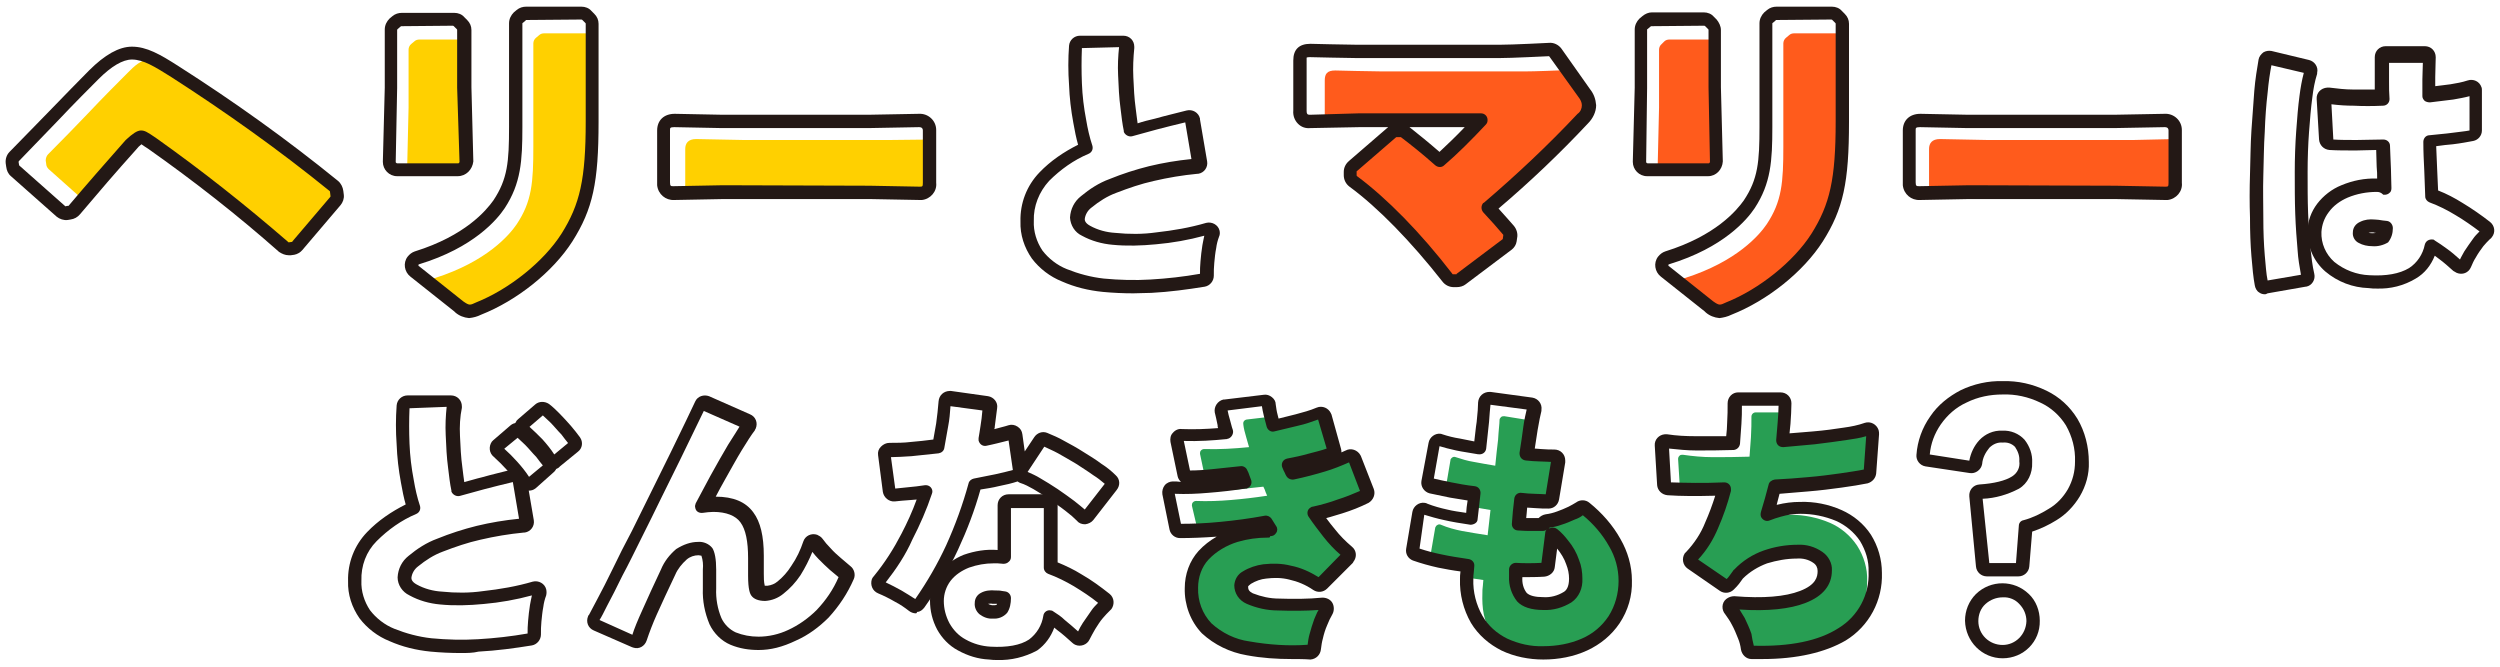
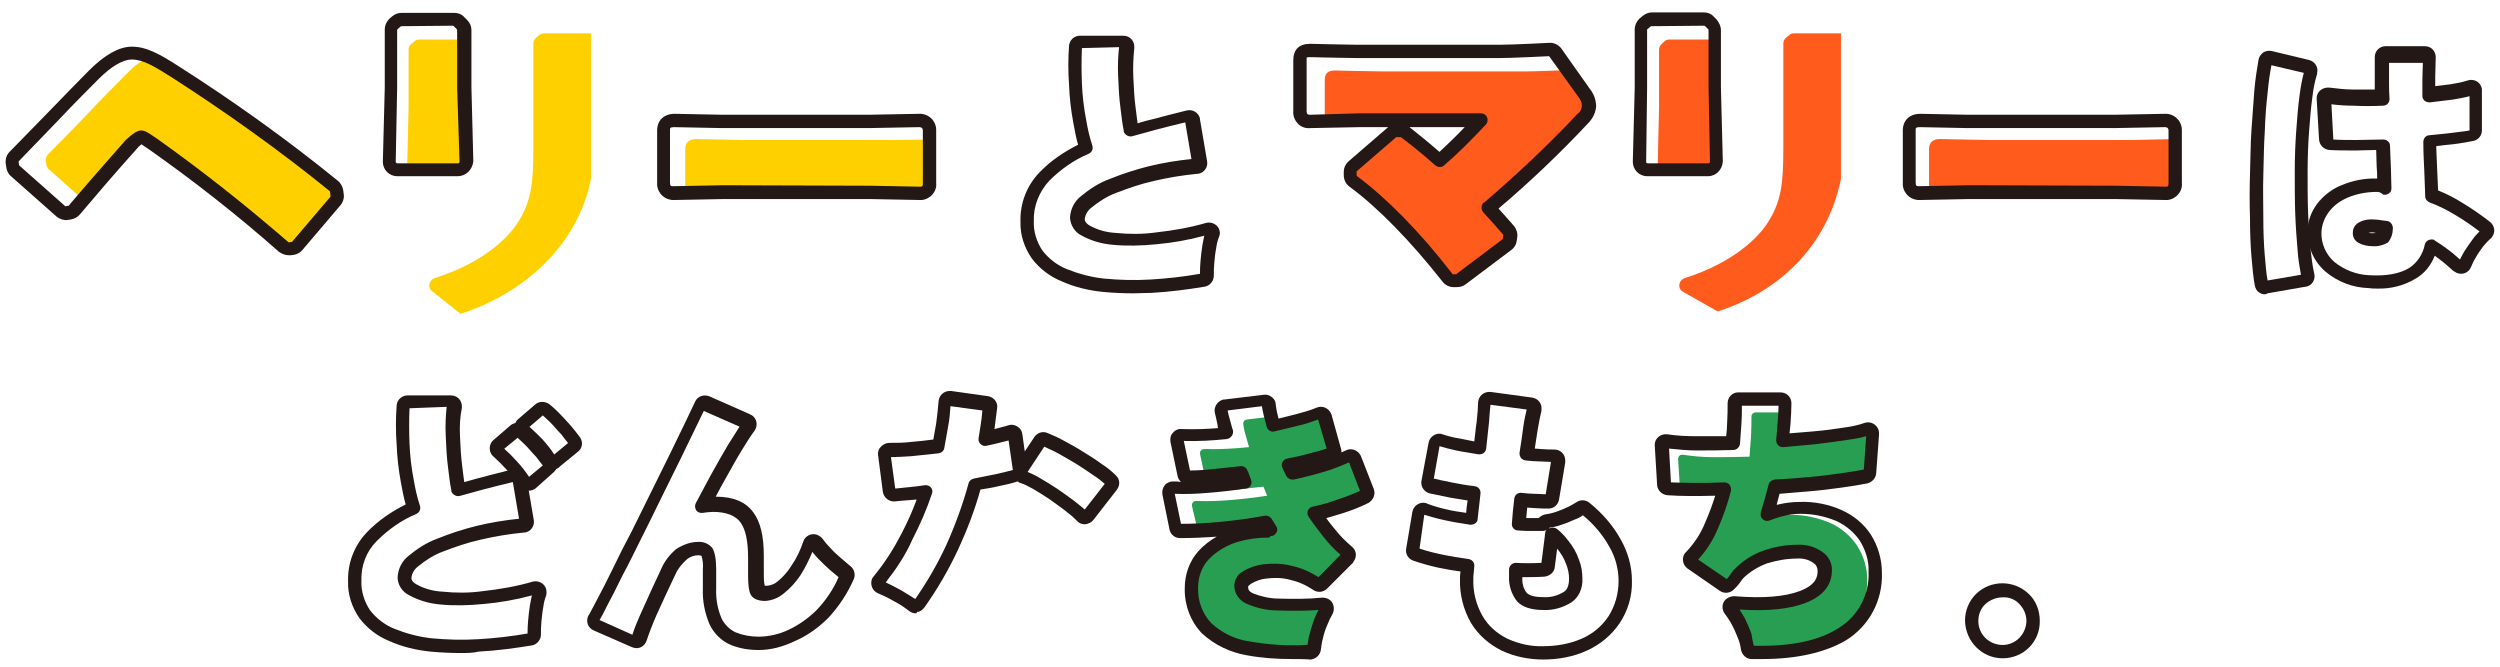
<svg xmlns="http://www.w3.org/2000/svg" version="1.1" id="レイヤー_1" x="0px" y="0px" viewBox="0 0 525 140" style="enable-background:new 0 0 525 140;" xml:space="preserve">
  <style type="text/css">
	.st0{fill:#FFD000;}
	.st1{fill:#FF5B1C;}
	.st2{fill:#289E53;}
	.st3{fill:#231815;}
</style>
  <g id="グループ_136" transform="translate(-1574.197 -1435.108)">
    <g id="グループ_134" transform="translate(1574.197 1435.108)">
      <path id="パス_989" class="st0" d="M31.6,12.3c-2.2,0.4-3.3,1.5-4.8,3c-1.8,1.8-5.2,5.2-8.5,8.7c-2.4,2.5-5.2,5.4-8.2,8.4    c-0.3,0.3-0.5,0.8-0.5,1.3l0.1,0.7c0,0.4,0.2,0.8,0.5,1.1l7.3,6.5c5.2-5.3,8.7-14.6,14.5-11.9c1.7,1.2,4.2,3.2,6.1,4.4    c7.1,4.9,13.1,9.9,22.7,18l10-12.5L51,24.6L31.6,12.3z" />
      <path id="パス_990" class="st0" d="M97.8,8.3h-9.7c-0.4,0-0.8,0.1-1.1,0.4l-0.6,0.5c-0.4,0.3-0.6,0.8-0.6,1.2v12.2l-0.3,12.8    l12.2-0.2L97.8,8.3z" />
      <path id="パス_991" class="st0" d="M124.1,37.6V7h-9.8c-0.4,0-0.8,0.1-1.1,0.4l-0.6,0.5c-0.4,0.3-0.6,0.8-0.6,1.2v21.7    c0,7.5-0.3,11.5-3.5,16.3c-1.5,2.2-6.2,7.8-17.2,11.3c-0.9,0.3-1.3,1.2-1.1,2c0.1,0.3,0.3,0.6,0.6,0.8l5.9,4.7    C109.9,61.7,121.3,51.6,124.1,37.6z" />
      <path id="パス_992" class="st0" d="M186.8,29.4h-30.6l-10-0.2c-1.7,0-2.3,0.9-2.3,2.1v9.4l50.8-0.2l0.9-11.2L186.8,29.4z" />
      <path id="パス_993" class="st1" d="M360.3,8.3h-9.7c-0.4,0-0.8,0.1-1.1,0.4L349,9.2c-0.4,0.3-0.6,0.8-0.6,1.2v12.2l-0.3,12.8    l12.2-0.2V8.3z" />
      <path id="パス_994" class="st1" d="M386.6,37.6V7h-9.8c-0.4,0-0.8,0.1-1.1,0.4l-0.6,0.5c-0.4,0.3-0.6,0.8-0.6,1.2v21.7    c0,7.5-0.3,11.5-3.5,16.3c-1.5,2.2-6.2,7.8-17.2,11.3c-0.9,0.3-1.3,1.2-1.1,2c0.1,0.3,0.3,0.6,0.6,0.8l7.4,4.2    C373.8,61.2,383.7,51.6,386.6,37.6z" />
      <path id="パス_995" class="st1" d="M448,29.4h-30.6l-10-0.2c-1.7,0-2.3,0.9-2.3,2.1v9.4l51.7,0.1l0-11.6L448,29.4z" />
      <path class="st1" d="M334.2,22.3l-4.7-7.6c-2.2,0.1-7.2,0.3-9.5,0.3h-29.6c-2,0-10-0.2-10-0.2c-1.7,0-2.2,0.7-2.2,2.1v8.8    l32.5,0.2c-2.4,2.6-5.4,5.5-8,7.8c-2.7-2.4-5.1-4.4-7.3-6c-0.3-0.2-0.6-0.3-1-0.3h-0.8c-0.4,0-0.8,0.1-1.1,0.4l-8.1,7    c-0.4,0.3-0.6,0.8-0.6,1.2v0.7c0,0.5,0.2,1,0.7,1.3c6.1,4.5,13.1,11.7,19.7,20.2c0.3,0.4,0.8,0.6,1.3,0.6h0.6    c0.4,0,0.8-0.1,1.1-0.4l9.6-7.2c0.3-0.2,0.5-0.6,0.5-0.9l0.1-0.7c0.1-0.5,0-1-0.4-1.4c-1.2-1.3-2.6-3-4.2-4.6    c6.5-5.6,12.8-11.5,18.7-17.7L334.2,22.3z" />
      <path class="st2" d="M286.8,103.5l-2.6-6.8c-0.2-0.4-0.4-1.3-1.7-0.8c0,0-2,0.7-2.4-0.9l-2-7c-0.1-0.5-0.6-0.7-1.1-0.6    c0,0-0.1,0-0.1,0c-1.5,0.6-7,1.6-8.6,2c-0.5-0.4-1-1.2-1.4-1.9l-5.1,0.6c-0.5,0.1-0.8,0.5-0.7,1c0,0,0,0,0,0.1    c0.1,0.8,0.3,1.6,0.6,2.6c0.2,0.7,0.4,1.4,0.6,2.1c-3.1,0.3-6.2,0.5-9.4,0.4c-0.3,0-0.5,0.1-0.7,0.3c-0.2,0.2-0.2,0.5-0.2,0.7    l1.5,7.1c0.1,0.4,0.4,0.7,0.8,0.7c1.5,0,3.3-0.1,5.4-0.3c1.8-0.2,3.7-0.4,5.6-0.6c0.2,0.4,0.4,0.8,0.5,1.2    c0.1,0.2,0.2,0.5,0.3,0.7c-2.6,0.4-5.2,0.7-7.6,0.9c-2.4,0.2-4.9,0.3-7.3,0.2c-0.3,0-0.5,0.1-0.7,0.3c-0.2,0.2-0.2,0.5-0.2,0.7    l1.2,5.1c0.1,0.4,1.3,0.5,1.7,0.6c2.5,0,7.3-0.4,7.3-0.4s-11.4,4.5-10.1,13.2c3.7,12.6,12.9,11.7,16.2,12.3    c2.1,0.4,8.5,0.2,8.6,0.2c0.2,0,3.2-10,3.2-10S261,129,261,123c0-1.8,5.7-3.2,7.3-3.1c2.8,0.2,8.3,3,8.6,3.1c0.5-0.3,6-5.8,6-5.8    c0.3-0.3,0.3-0.9,0-1.2c0,0-2.7-2.5-3.8-3.9c-1-1.2-2-2.6-3-4c1.8-0.4,3.5-0.9,5.1-1.5c1.8-0.6,3.5-1.2,5.2-2.1    C286.7,104.4,286.9,103.9,286.8,103.5z" />
-       <path class="st2" d="M338.9,113.8c-1.6-2.7-6.9-7.4-7.2-7.1c-0.6,0.4-5.1,2.6-6.8,3.1c-0.3,0.1-2.2,0.4-2.9,0.4c-1,0-2,0-3.1-0.1    c0.1-0.8,0.4-4.2,0.5-5c1,0.1,4.9,0.4,5.7,0.4c0.4,0,0.8-0.3,0.9-0.7l1.2-7.7c0.1-0.5-0.2-0.9-0.7-1c0,0-4.8-0.2-5.8-0.3l1.4-7.4    l-6.2-1c-0.2,0-0.5,0-0.7,0.2c-0.2,0.2-0.3,0.4-0.3,0.6c0,0.8-0.2,2.2-0.3,4.1c-0.2,1.6-0.4,3.5-0.6,5.5c-1.6-0.3-3.1-0.5-4.5-0.8    c-1.3-0.2-2.6-0.6-3.8-1c-0.5-0.2-0.9,0.1-1.1,0.5c0,0,0,0.1,0,0.1l-1,5.9c1.8,0.3,4.7,0.5,6,1.2c1,0.6,0.5,2.7,0.5,2.9    c0.6,0.1,2.2,0.4,2.9,0.5c-0.1,0.9-0.2,1.8-0.3,2.7c-0.1,0.9-0.2,1.7-0.3,2.6c-1.9-0.3-3.8-0.6-5.4-0.9c-1.5-0.3-3-0.7-4.4-1.3    c-0.4-0.2-0.9,0-1.1,0.4c0,0.1-0.1,0.1-0.1,0.2l-1,5.8c3.4,1.2,8.7,0.8,7.7,4.7c0.7,0.1,2.7,0.4,3.4,0.5c0,0.4-0.1,0.8-0.1,1.2    c-0.1,0.6-0.1,1.2-0.1,1.6c-0.1,2.9,0.2,6.1,2.1,8.4c3.1,3.6,8,3.8,10.8,3.7c3,0,5.9-0.5,8.6-1.7c2.5-1.1,4.6-2.9,6.1-5.1    c1.6-2.4,2.4-5.2,2.3-8.1C341.1,118.9,340.3,116.2,338.9,113.8z M329.1,125.2L329.1,125.2c-1.5,0.9-3.3,1.4-5.1,1.3    c-2.1,0-3.6-0.4-4.4-1.3c-1-1.2-1.4-2.7-1.3-4.2v-1.2c0-0.1,0-0.2,0-0.3c2.2,0.1,4.2,0.1,5.9,0c0.4,0,0.8-0.3,0.8-0.8l0.9-6.6    c0.8,0.6,1.5,1.3,2.1,2.1c0.9,1.1,1.6,2.4,2.1,3.7c0.4,1.1,0.6,2.2,0.7,3.4C331,122.8,330.3,124.3,329.1,125.2z" />
      <path class="st2" d="M393.1,90.6c-1.1,0.4-18.3,2.3-18.2,1.1c0.1-1.5,0.2-2.9,0.2-4.2c0-0.5-0.4-0.9-0.9-0.9c0,0,0,0,0,0h-5.5    c-0.5,0-0.9,0.4-0.9,0.9c0,0,0,0,0,0c0,1.3,0,2.7-0.1,4.3c-0.1,1.3-0.2,2.7-0.3,4.1c-2.8,0.1-5.4,0.1-7.8,0.1    c-2.1,0-4.1-0.2-6.2-0.5c-0.3,0-0.5,0-0.7,0.2c-0.2,0.2-0.3,0.4-0.3,0.7l0.4,6.4l1-0.1c0.1,0,0.2,0.1,0.3,0.1    c2.8,0.1,5.5,0,8.3-0.2c-0.7,2.6-1.6,5.2-2.7,7.6c-1,2.5-2.5,4.7-4.4,6.6c-0.3,0.3-0.3,0.9,0,1.2c0,0,7,4.8,7,4.8    c0.3,0.2,0.8,0.2,1.1-0.1c5.2-5.6,10.2-6.7,12.5-6.9c7.5-0.6,7.4,2.5,7,5.7c-0.1,0.9-3.5,3.5-4.1,3.7c-3.3,1.3-8.2,1.7-14.5,1.2    c-0.5,0-0.9,0.3-0.9,0.8c0,0.2,0.1,0.5,0.2,0.7c0.6,0.7,3.5,7.3,3.7,8.2c0.1,0.4,0.4,0.8,0.8,0.8c5.6,0,15.2-1,19.1-3.9    c2.6-2,4.2-6,4.2-6c0.5-1.6,0.7-3.3,0.7-5c0.1-2.6-0.7-5.2-2.1-7.4c-1.4-2.1-3.4-3.8-5.7-4.8c-2.6-1.1-5.4-1.7-8.3-1.7    c-1.5,0-3.1,0.2-4.5,0.6c-0.1,0,1-4.9,1.5-6.8c2.4-0.1,19.7-2.2,19.7-2.2S393.4,90.5,393.1,90.6z" />
      <g id="グループ_130" transform="translate(401.253 78.641)">
-         <path id="パス_1007" class="st3" d="M22.6,42.4H16c-1.2,0-2.2-0.9-2.3-2.1l-1.4-14.7c-0.1-1.3,0.8-2.4,2.1-2.5c0,0,0,0,0,0     c3.1-0.2,5.5-0.8,6.9-1.7c1.1-0.7,1.7-1.9,1.5-3.2c0.1-1.1-0.3-2.1-0.9-3c-0.7-0.7-1.6-1-2.6-0.9c-1-0.1-2,0.3-2.8,1.1     c-0.8,1-1.4,2.1-1.5,3.4c-0.2,1.2-1.4,2.1-2.6,1.9l-9.3-1.4c-1.2-0.2-2-1.3-1.9-2.4c0.2-2.9,1.2-5.7,2.9-8.1     C5.7,6.4,8,4.6,10.5,3.3c2.7-1.3,5.8-2,8.8-1.9c3.2-0.1,6.3,0.6,9.2,2c2.7,1.3,4.9,3.3,6.5,5.9l0,0c1.6,2.7,2.4,5.9,2.4,9.1     c0.1,2.5-0.6,5-1.9,7.2c-1.2,2-2.9,3.8-4.9,5c-1.6,1-3.3,1.8-5.1,2.4l-0.6,7.3C24.8,41.5,23.8,42.4,22.6,42.4z M16.5,39.6h5.6     l0.6-7.8c0-0.6,0.4-1.1,1-1.2c1.9-0.5,3.7-1.4,5.3-2.4c1.7-1,3-2.4,4-4.1c1-1.8,1.5-3.7,1.5-5.8c0.1-2.7-0.6-5.3-1.9-7.6     c-1.3-2.1-3.2-3.8-5.4-4.8c-2.5-1.2-5.2-1.8-7.9-1.7c-2.6,0-5.2,0.5-7.6,1.7c-2.2,1-4,2.6-5.4,4.6c-1.3,1.9-2.1,4-2.3,6.3     l8.3,1.3c0.3-1.6,1-3.1,2.1-4.3c1.2-1.3,3-2.1,4.8-2c1.8-0.1,3.5,0.6,4.7,1.9c1.1,1.4,1.7,3.1,1.6,4.8c0.1,2.2-0.9,4.4-2.8,5.5     c-2.3,1.2-4.9,2-7.6,2.1L16.5,39.6z M12.9,18L12.9,18z" />
        <path id="パス_1008" class="st3" d="M19.3,59.6c-4.3,0-7.8-3.5-7.9-7.9c0-2.1,0.8-4.1,2.3-5.6c3.1-3,8-3,11.1,0     c1.5,1.4,2.3,3.5,2.3,5.6C27.2,56.1,23.7,59.6,19.3,59.6L19.3,59.6z M19.3,46.8c-1.3,0-2.6,0.5-3.6,1.4c-1,0.9-1.5,2.2-1.5,3.6     c0,2.8,2.3,5,5.1,5c2.7,0,4.9-2.2,5-5c0-1.3-0.5-2.6-1.5-3.6C22,47.3,20.7,46.7,19.3,46.8L19.3,46.8z" />
      </g>
      <path id="パス_1009" class="st3" d="M238,61.6c-2.1,0-4.3-0.1-6.4-0.3c-3-0.3-5.9-1-8.6-2.2c-2.5-1-4.7-2.7-6.3-4.8    c-1.6-2.3-2.5-5-2.4-7.8c-0.1-3.8,1.3-7.5,4-10.3c2.3-2.4,5.1-4.3,8.1-5.8c-0.4-1.4-0.7-2.9-1-4.6c-0.5-2.7-0.8-5.3-0.9-8    c-0.2-2.7-0.2-5.5,0-8.2c0.1-1.2,1.1-2.1,2.3-2.1h9.1c1.3,0,2.3,1,2.3,2.3c0,0.1,0,0.2,0,0.3c-0.2,2-0.3,4.1-0.2,6.1    c0.1,2.2,0.2,4.5,0.5,6.6c0.1,1.1,0.3,2.1,0.4,3.1c1.2-0.4,2.4-0.7,3.7-1c2.1-0.6,4.3-1.1,6.6-1.7c1.2-0.3,2.5,0.4,2.8,1.7    c0,0.1,0,0.1,0,0.2l1.5,8.8c0.2,1.2-0.6,2.4-1.9,2.6c-0.1,0-0.1,0-0.2,0c-3.1,0.3-6.1,0.8-9.1,1.5c-2.7,0.6-5.3,1.5-7.9,2.5    c-1.9,0.7-3.6,1.8-5.2,3.1c-0.8,0.6-1.3,1.5-1.4,2.4c0,0.2,0,0.8,1.1,1.4c1.6,0.9,3.5,1.4,5.3,1.5c2.9,0.3,5.8,0.3,8.6-0.1    c3.6-0.4,7.1-1,10.5-2c1.2-0.3,2.5,0.4,2.8,1.6c0.1,0.4,0.1,0.9-0.1,1.3c-0.3,0.8-0.5,1.6-0.6,2.4c-0.2,1-0.3,2-0.4,3.1    c-0.1,0.9-0.1,1.8-0.1,2.7l0,0c0,1.1-0.8,2.1-1.9,2.3c-3.7,0.6-7.4,1.1-11.2,1.3C240.5,61.5,239.3,61.6,238,61.6z M227.2,10.1    c-0.1,2.5-0.1,4.9,0,7.4c0.1,2.6,0.4,5.1,0.9,7.7c0.3,1.8,0.7,3.6,1.3,5.4c0.2,0.7-0.1,1.4-0.8,1.7c-3.1,1.3-5.9,3.3-8.3,5.7    c-2.1,2.3-3.3,5.3-3.2,8.4c-0.1,2.2,0.6,4.4,1.8,6.2c1.3,1.7,3.1,3.1,5.1,3.9c2.5,1,5.1,1.7,7.8,2c3.2,0.3,6.5,0.4,9.8,0.2    c3.5-0.2,7-0.6,10.4-1.2c0-0.8,0-1.6,0.1-2.6c0.1-1.1,0.2-2.2,0.4-3.4c0.1-0.7,0.3-1.4,0.4-2c-3.3,0.9-6.7,1.5-10.1,1.8    c-3.1,0.3-6.2,0.4-9.2,0.1c-2.2-0.2-4.4-0.8-6.4-1.9c-1.5-0.7-2.4-2.2-2.5-3.8c0.1-1.8,0.9-3.4,2.3-4.5c1.8-1.5,3.8-2.8,6-3.6    c2.7-1.1,5.5-2,8.3-2.7c2.9-0.7,5.9-1.2,8.9-1.5l-1.3-7.7c-2.1,0.5-4.1,1-6,1.5c-1.7,0.5-3.4,0.9-5.1,1.4    c-0.7,0.2-1.5-0.2-1.8-0.9c0-0.1,0-0.1,0-0.2c-0.3-1.4-0.5-3.1-0.7-4.8c-0.3-2.2-0.4-4.5-0.5-6.9c-0.1-2,0-4,0.2-5.9L227.2,10.1z     M252.1,58L252.1,58L252.1,58z M250.9,33.4L250.9,33.4z M249,25.3L249,25.3z" />
      <path id="パス_1010" class="st3" d="M475.7,61.8c-0.5,0-0.9-0.1-1.3-0.4c-0.5-0.3-0.8-0.9-0.9-1.5c-0.3-1.6-0.5-3.6-0.7-6.1l0,0    c-0.2-2.4-0.3-5.1-0.3-8.1c-0.1-2.9-0.1-6,0-9.1s0.1-6.2,0.3-9.2s0.4-5.8,0.6-8.3s0.6-4.8,0.9-6.6c0.1-0.6,0.5-1.1,1-1.5    c0.5-0.3,1.1-0.4,1.7-0.3l7.9,1.9c1.2,0.3,2,1.5,1.7,2.7c0,0.1,0,0.1,0,0.2c-0.5,1.6-0.8,3.2-1,4.9c-0.3,2.2-0.5,4.6-0.7,7.3    c-0.2,2.7-0.3,5.6-0.3,8.5s0,5.8,0.1,8.5c0.1,2.7,0.3,5.2,0.5,7.5c0.2,1.8,0.4,3.6,0.8,5.3c0.3,1.2-0.5,2.5-1.7,2.7    c0,0-0.1,0-0.1,0l-8,1.4C476,61.7,475.8,61.8,475.7,61.8z M475.6,53.6c0.2,2.1,0.3,3.9,0.6,5.3l7-1.2c-0.3-1.7-0.6-3.4-0.7-5.1    c-0.2-2.3-0.4-4.9-0.5-7.7c-0.1-2.8-0.1-5.7-0.1-8.7s0.1-5.8,0.3-8.6c0.2-2.8,0.4-5.3,0.7-7.5c0.2-1.6,0.5-3.3,0.9-4.8l-6.8-1.6    c-0.3,1.6-0.6,3.5-0.8,5.8c-0.3,2.5-0.5,5.3-0.6,8.2c-0.2,2.9-0.2,6-0.3,9.1s0,6.1,0,9S475.4,51.2,475.6,53.6L475.6,53.6z     M483.9,14.7L483.9,14.7z M477,13.1L477,13.1z" />
      <path id="パス_1011" class="st3" d="M499.1,60.6c-0.5,0-1.1,0-1.7-0.1c-3.3-0.1-6.5-1.3-9.1-3.5c-2.4-2.1-3.8-5.2-3.7-8.5    c0-2.1,0.8-4.1,2-5.7c1.3-1.7,3.1-3.1,5.1-3.9c2.4-1,4.9-1.5,7.5-1.4c0-0.8,0-1.6-0.1-2.5c0-1.1-0.1-2.3-0.1-3.5    c-1.5,0-2.9,0.1-4.2,0.1c-2.1,0-4,0-5.6-0.1c-1.2-0.1-2.1-1-2.2-2.2l-0.5-8.5c-0.1-1.3,0.9-2.3,2.2-2.4c0.2,0,0.3,0,0.5,0    c1.6,0.2,3.3,0.4,4.9,0.4c1.4,0,3,0,4.6,0c0-0.7,0-1.5,0-2.2c0-1.5,0-3,0-4.6c0-1.3,1-2.3,2.3-2.3h8.2c1.3,0,2.3,1,2.3,2.3    c0,0,0,0,0,0.1c0,1.3-0.1,2.6-0.1,4.1c0,0.6,0,1.3,0,1.9c1.1-0.1,2.2-0.3,3.2-0.4c1.2-0.2,2.4-0.4,3.6-0.8    c1.2-0.4,2.5,0.2,2.9,1.4c0.1,0.2,0.1,0.5,0.1,0.7v8.4c0,1.1-0.8,2-1.8,2.2c-1.1,0.2-2.6,0.5-4.3,0.7c-1.1,0.1-2.2,0.2-3.5,0.4    c0.1,1.6,0.1,3.2,0.2,4.8l0.2,4.5c1.8,0.7,3.5,1.6,5.1,2.6c2,1.2,4,2.6,5.8,4c1,0.8,1.2,2.2,0.4,3.2c-0.1,0.1-0.2,0.3-0.4,0.4    c-0.5,0.5-1,1-1.4,1.5c-0.6,0.8-1.1,1.5-1.6,2.4c-0.4,0.6-0.7,1.3-1,2c-0.5,1.2-1.8,1.7-3,1.2c-0.2-0.1-0.5-0.3-0.7-0.4    c-1-0.9-2-1.8-3.1-2.6c-0.3-0.2-0.5-0.4-0.8-0.6c-0.8,2-2.1,3.7-4,4.8C504.8,60,502,60.7,499.1,60.6z M499.1,40.3    c-2.1,0-4.2,0.4-6.1,1.2c-1.6,0.7-3,1.7-4,3.1c-0.9,1.2-1.4,2.6-1.5,4.1c-0.1,2.4,0.9,4.7,2.7,6.3c2.1,1.7,4.7,2.7,7.4,2.8    c3.5,0.2,6.3-0.3,8.3-1.5c1.7-1.1,2.9-2.9,3.3-4.9c0.2-0.8,0.9-1.2,1.7-1.1c0.2,0,0.3,0.1,0.4,0.2c0.8,0.5,1.7,1.1,2.5,1.7    c1,0.7,1.9,1.5,2.8,2.3c0.2-0.5,0.6-1.1,0.9-1.7c0.6-0.9,1.2-1.8,1.8-2.6c0.4-0.6,0.9-1.1,1.4-1.6c-1.6-1.2-3.3-2.4-5-3.4    c-1.8-1.1-3.6-2-5.5-2.7c-0.5-0.2-0.9-0.7-0.9-1.2l-0.2-5.4c-0.1-2-0.2-4-0.2-6.1c0-0.7,0.5-1.4,1.3-1.4c1.7-0.2,3.3-0.3,4.7-0.5    c1.4-0.2,2.7-0.3,3.7-0.5v-7.2c-1.1,0.3-2.3,0.5-3.4,0.7c-1.5,0.2-3.2,0.4-4.9,0.6c-0.4,0-0.8-0.1-1.1-0.3c-0.3-0.3-0.5-0.6-0.5-1    c0-1.2,0-2.4,0-3.5c0-1.2,0.1-2.4,0.1-3.5h-7.1c0,1.3,0,2.7,0,4c0,1.2,0,2.4,0.1,3.6c0,0.8-0.6,1.4-1.4,1.4c0,0,0,0,0,0    c-2.2,0.1-4.2,0.1-6.1,0c-1.6,0-3.1-0.1-4.7-0.3l0.4,7.4c1.4,0.1,3.1,0.1,4.9,0.1c1.8,0,3.7-0.1,5.6-0.1c0.8,0,1.4,0.6,1.4,1.3    c0.1,1.7,0.1,3.3,0.2,4.9c0,1.4,0.1,2.7,0.1,4c0,0.4-0.1,0.8-0.4,1c-0.3,0.3-0.7,0.4-1,0.4l-0.3,0C500,40.4,499.6,40.3,499.1,40.3    L499.1,40.3z M519.2,19.7L519.2,19.7L519.2,19.7z M498.2,51.7c-1,0-2-0.2-2.9-0.7c-0.8-0.4-1.3-1.3-1.2-2.2c0-1,0.6-1.8,1.5-2.2    c1-0.5,2-0.6,3.1-0.5c0.5,0,1.1,0.1,1.7,0.2c0.3,0,0.6,0.1,0.9,0.1c0.7,0.1,1.2,0.8,1.2,1.5c0,1.1-0.3,2.1-1,3    C500.5,51.5,499.3,51.8,498.2,51.7L498.2,51.7z M497.4,48.9c0.5,0.1,1.1,0.1,1.6,0c-0.2,0-0.4,0-0.6-0.1    C498.1,48.8,497.7,48.8,497.4,48.9L497.4,48.9z" />
      <g id="グループ_131" transform="translate(71.896 81.536)">
        <path id="パス_1012" class="st3" d="M39.1,21.5c-0.1,0-0.2,0-0.3,0c-0.6-0.1-1.2-0.4-1.6-1c-0.8-1.2-1.7-2.3-2.6-3.3     c-0.9-1-1.8-1.9-2.8-2.8c-1-0.8-1.1-2.2-0.4-3.2c0.1-0.1,0.2-0.2,0.3-0.3l3.6-3.1c0.8-0.7,2-0.7,2.9-0.1c0.8,0.6,1.5,1.3,2.2,2     c0.8,0.8,1.6,1.7,2.4,2.6l0,0c0.7,0.8,1.3,1.6,1.9,2.4c0.7,1,0.5,2.3-0.4,3L40.6,21C40.1,21.4,39.6,21.5,39.1,21.5z M38.8,18.9     L38.8,18.9z M34,12.7c0.9,0.8,1.8,1.7,2.7,2.7c0.9,1,1.8,2.1,2.5,3.2l2.9-2.4c-0.4-0.5-0.9-1.1-1.4-1.8c-0.8-0.8-1.5-1.7-2.3-2.5     c-0.6-0.6-1.2-1.1-1.6-1.5L34,12.7z M33.5,12.2L33.5,12.2z M36.4,10L36.4,10z" />
        <path id="パス_1013" class="st3" d="M44.4,17c-0.1,0-0.2,0-0.4,0c-0.6-0.1-1.2-0.5-1.6-1c-0.8-1.2-1.6-2.3-2.6-3.3     c-0.9-1-1.8-1.9-2.8-2.7c-1-0.8-1.1-2.2-0.4-3.2c0.1-0.1,0.2-0.2,0.3-0.3l3.6-3.1c0.8-0.7,2-0.7,2.9-0.1c0.8,0.6,1.5,1.3,2.2,2     c0.8,0.8,1.6,1.7,2.4,2.6l0,0c0.7,0.8,1.3,1.6,1.9,2.4c0.7,1,0.5,2.3-0.4,3l-3.8,3.1C45.4,16.8,44.9,17,44.4,17z M39.3,8.1     c0.9,0.8,1.8,1.7,2.7,2.6c0.9,1,1.8,2.1,2.5,3.2l2.9-2.4c-0.4-0.5-0.9-1.1-1.4-1.8c-0.8-0.8-1.5-1.7-2.3-2.5     c-0.6-0.6-1.2-1.1-1.6-1.5L39.3,8.1z" />
        <path id="パス_1014" class="st3" d="M24.9,55.6c-2.1,0-4.3-0.1-6.4-0.3c-3-0.3-5.9-1-8.6-2.2c-2.5-1-4.7-2.7-6.3-4.8     c-1.6-2.3-2.5-5-2.4-7.8c-0.1-3.8,1.3-7.5,4-10.3c2.3-2.4,5.1-4.3,8.1-5.8c-0.4-1.4-0.7-2.9-1-4.6c-0.5-2.7-0.8-5.3-0.9-8     c-0.2-2.7-0.2-5.5,0-8.2c0.1-1.2,1.1-2.1,2.3-2.1h9.1c1.3,0,2.3,1,2.3,2.3c0,0.1,0,0.2,0,0.3C24.7,6,24.6,8,24.7,10     c0.1,2.2,0.2,4.5,0.5,6.6c0.1,1.1,0.3,2.2,0.4,3.1c1.2-0.3,2.4-0.7,3.7-1c2.1-0.6,4.3-1.1,6.6-1.7c1.2-0.3,2.5,0.4,2.8,1.7     c0,0.1,0,0.1,0,0.2l1.5,8.8c0.2,1.2-0.6,2.4-1.9,2.6c-0.1,0-0.1,0-0.2,0c-3.1,0.3-6.1,0.8-9.1,1.5c-2.7,0.6-5.3,1.5-7.9,2.5     c-1.9,0.7-3.6,1.8-5.2,3.1c-0.8,0.6-1.3,1.5-1.4,2.4c0,0.2,0,0.8,1.1,1.4c1.6,0.9,3.5,1.4,5.3,1.5c2.9,0.3,5.8,0.3,8.6-0.1     c3.6-0.4,7.1-1,10.5-2c1.2-0.3,2.5,0.4,2.8,1.6c0.1,0.4,0.1,0.9,0,1.3c-0.3,0.8-0.5,1.6-0.6,2.4c-0.2,1-0.3,2.1-0.4,3.1     c-0.1,0.9-0.1,1.8-0.1,2.7c0,1.1-0.8,2.1-1.9,2.3c-3.7,0.6-7.4,1.1-11.2,1.3C27.4,55.6,26.1,55.6,24.9,55.6z M14.1,4.2     c-0.1,2.5-0.1,4.9,0,7.4c0.1,2.6,0.4,5.1,0.9,7.7c0.3,1.8,0.7,3.6,1.3,5.4c0.2,0.7-0.1,1.4-0.8,1.7c-3.1,1.3-5.9,3.3-8.3,5.7     C5,34.3,3.9,37.3,4,40.4c-0.1,2.2,0.6,4.4,1.8,6.2c1.3,1.7,3.1,3.1,5.1,3.9c2.5,1,5.1,1.7,7.8,2c3.2,0.3,6.5,0.4,9.8,0.2     c3.5-0.2,7-0.6,10.4-1.2c0-0.8,0-1.6,0.1-2.6c0.1-1.1,0.2-2.2,0.4-3.4c0.1-0.7,0.3-1.4,0.4-2c-3.3,0.9-6.7,1.5-10.1,1.8     c-3.1,0.3-6.2,0.4-9.2,0.1c-2.2-0.2-4.4-0.8-6.4-1.9c-1.5-0.7-2.5-2.2-2.5-3.8c0.1-1.8,0.9-3.4,2.3-4.5c1.8-1.5,3.8-2.8,6-3.6     c2.7-1.1,5.5-2,8.3-2.7c2.9-0.7,5.9-1.2,8.9-1.5l-1.3-7.7c-2.1,0.5-4.1,1-6,1.5c-1.7,0.5-3.4,0.9-5.1,1.4     c-0.7,0.2-1.5-0.2-1.8-0.9c0-0.1,0-0.1,0-0.2c-0.3-1.4-0.5-3.1-0.7-4.8c-0.3-2.2-0.4-4.5-0.5-6.9c-0.1-2,0-4,0.2-5.9L14.1,4.2z      M40.4,42.1L40.4,42.1z M37.3,28.1L37.3,28.1z M37.8,27.5L37.8,27.5z M35.8,19.3L35.8,19.3z" />
      </g>
      <path id="パス_1015" class="st3" d="M159.3,136.5c-2,0-4-0.3-5.9-1.1c-1.9-0.8-3.5-2.4-4.4-4.3c-1-2.4-1.5-4.9-1.4-7.5v-4    c0.1-1,0-2-0.3-2.9c-0.2,0-0.4-0.1-0.6-0.1c-0.9,0-1.8,0.3-2.5,0.9c-1,0.9-1.9,2-2.4,3.2c-1.5,3.1-2.8,6-3.9,8.4    c-0.8,1.8-1.5,3.6-2.1,5.4c-0.4,1.2-1.6,1.9-2.8,1.5c-0.1,0-0.2-0.1-0.3-0.1l-8-3.5c-1.2-0.5-1.7-1.8-1.2-3c0-0.1,0.1-0.2,0.2-0.3    c0.2-0.4,0.7-1.3,1.8-3.4c0.9-1.7,2-3.8,3.2-6.3c1.2-2.5,2.5-5.1,4-7.9c1.4-2.8,2.8-5.7,4.2-8.5l4-8.1c1.2-2.5,2.3-4.7,3.2-6.6    c0.9-1.9,1.5-3.2,1.9-4c0.5-1.1,1.8-1.5,2.9-1.1l8.6,3.8c1.2,0.5,1.7,1.8,1.2,3c-0.1,0.2-0.2,0.3-0.2,0.4    c-0.7,0.9-1.6,2.3-2.7,4.1s-2.3,4-3.6,6.3c-0.6,1.1-1.3,2.3-1.9,3.5c3.7,0,6.3,1.1,7.9,3.3c1.5,2,2.2,5,2.2,9.1c0,0.5,0,1.1,0,1.9    c0,0.8,0,1.4,0,1.9c0,0.8,0,1.7,0.2,2.5c0.2,0,0.4,0,0.6,0c0.8-0.1,1.5-0.4,2.1-0.9c1.1-0.9,2.1-2,2.9-3.3    c1.1-1.6,1.9-3.3,2.5-5.1c0.4-1.2,1.7-1.8,2.9-1.4c0.4,0.2,0.8,0.4,1.1,0.8c0.5,0.7,1.1,1.4,1.7,2c0.7,0.8,1.5,1.5,2.2,2.1l0,0    c0.8,0.7,1.4,1.2,2,1.7c0.8,0.6,1.1,1.8,0.7,2.7c-1.3,3-3.1,5.7-5.3,8.1c-2,2-4.3,3.7-6.8,4.8    C164.3,135.9,161.8,136.5,159.3,136.5z M133,133.8L133,133.8z M146.6,113.8c1.1-0.1,2.3,0.4,3,1.3c0.5,0.8,0.8,2.3,0.8,4.5v4    c-0.1,2.1,0.3,4.3,1.1,6.2c0.6,1.3,1.7,2.4,3,3c1.5,0.6,3.1,0.9,4.8,0.9c2.1,0,4.3-0.5,6.2-1.4c2.2-1,4.3-2.5,6-4.2    c1.9-2,3.5-4.3,4.6-6.9c-0.5-0.4-1.1-0.9-1.8-1.5l0,0c-0.8-0.7-1.6-1.5-2.4-2.3c-0.5-0.5-0.9-1-1.3-1.5c-0.7,1.7-1.5,3.3-2.5,4.9    c-1,1.5-2.2,2.8-3.6,3.9c-1.1,0.9-2.4,1.4-3.8,1.5c-1.4,0-2.4-0.4-2.9-1.1c-0.3-0.4-0.7-1.3-0.7-4.2c0-0.5,0-1.1,0-1.9    c0-0.8,0-1.4,0-1.8c0-3.5-0.5-6-1.6-7.5c-1-1.4-3-2.2-5.7-2.2c-0.7,0-1.5,0.1-2.2,0.2c-0.8,0.1-1.5-0.3-1.6-1.1    c-0.1-0.3,0-0.6,0.1-0.9c1.1-2,2.1-4,3.1-5.8c1.3-2.4,2.6-4.6,3.7-6.5c1-1.6,1.8-2.8,2.4-3.8l-7.5-3.3c-0.4,0.8-0.9,1.9-1.7,3.5    c-0.9,1.9-2,4.1-3.2,6.6l-4,8.1c-1.4,2.9-2.8,5.7-4.2,8.5c-1.4,2.8-2.7,5.5-4,7.9c-1.2,2.5-2.3,4.6-3.2,6.3    c-0.7,1.4-1.2,2.4-1.6,3l6.9,3.1c0.4-1.3,1.1-3,2.1-5.2c1.1-2.5,2.4-5.3,3.9-8.5c0.7-1.7,1.8-3.1,3.2-4.3    C143.6,114.3,145.1,113.8,146.6,113.8L146.6,113.8z M133.7,133.5L133.7,133.5z M170.9,115L170.9,115z M156,88.9L156,88.9z" />
-       <path id="パス_1016" class="st3" d="M209.4,138.6c-0.5,0-1.1,0-1.7-0.1c-2.3-0.1-4.5-0.8-6.5-1.9c-1.9-1-3.4-2.6-4.4-4.4    c-1-1.9-1.5-3.9-1.5-6.1c0-2.1,0.7-4.1,2-5.8c1.3-1.7,3.1-3,5.1-3.8c2.3-0.8,4.7-1.2,7.1-1v-9.4c0-1.3,1-2.3,2.3-2.3h8    c1.3,0,2.3,1,2.3,2.3v12c1.7,0.7,3.4,1.5,5,2.5l0,0c2.1,1.2,4,2.6,5.9,4.1c1,0.8,1.1,2.2,0.4,3.2c-0.1,0.1-0.2,0.2-0.3,0.3    c-0.5,0.5-1,1-1.5,1.6c-0.6,0.7-1.1,1.5-1.6,2.3c-0.4,0.7-0.8,1.4-1.2,2.2c-0.5,1.1-1.9,1.6-3,1.1c-0.2-0.1-0.4-0.2-0.6-0.4    c-1-0.9-2.1-1.9-3.2-2.7c-0.2-0.2-0.4-0.3-0.6-0.5c-0.7,1.9-1.9,3.6-3.6,4.8C215.2,138,212.3,138.7,209.4,138.6z M208.7,118.3    c-1.8,0-3.5,0.3-5.2,0.9c-1.5,0.6-2.9,1.5-3.9,2.8c-0.9,1.2-1.4,2.7-1.4,4.2c0,1.6,0.4,3.2,1.2,4.7c0.8,1.4,1.9,2.6,3.4,3.4    c1.6,0.9,3.4,1.4,5.2,1.5c3.5,0.2,6.3-0.3,8.1-1.5c1.6-1.2,2.7-3,3-5c0.1-0.8,0.9-1.3,1.6-1.1c0.2,0,0.4,0.1,0.5,0.2    c0.8,0.5,1.7,1.1,2.4,1.8c1,0.8,1.9,1.6,2.8,2.4c0.3-0.6,0.6-1.2,1-1.8c0.6-0.9,1.2-1.7,1.8-2.6c0.4-0.6,0.9-1.1,1.4-1.6    c-1.6-1.3-3.3-2.4-5.1-3.5c-1.7-1-3.5-1.9-5.4-2.6c-0.5-0.2-0.9-0.7-0.9-1.3v-12.5h-6.9V117c0,0.4-0.2,0.8-0.5,1    c-0.3,0.3-0.7,0.4-1.1,0.4c-0.4,0-0.8-0.1-1.2-0.1C209.3,118.3,209,118.3,208.7,118.3L208.7,118.3z M231.2,126.1L231.2,126.1z     M208.5,129.9c-1,0.1-2-0.3-2.8-0.9c-0.7-0.6-1.1-1.5-1-2.4c0-0.9,0.5-1.7,1.3-2.1c0.9-0.5,2-0.6,3-0.5c0.5,0,1,0,1.4,0.1l0.7,0.1    c0.7,0.1,1.2,0.7,1.2,1.4c0,1.1-0.2,2.2-0.8,3.1C210.7,129.6,209.6,130,208.5,129.9L208.5,129.9z M207.5,126.8    C207.5,126.9,207.5,126.9,207.5,126.8c0.3,0.2,0.7,0.3,1,0.3c0.3,0,0.6,0,0.8-0.1c0,0,0-0.1,0.1-0.2c-0.2,0-0.3,0-0.5,0    c-0.3,0-0.4,0-0.5,0C208.1,126.7,207.8,126.8,207.5,126.8L207.5,126.8z" />
      <path id="パス_1017" class="st3" d="M192.3,128.8c-0.5,0-1-0.2-1.4-0.5c-0.9-0.7-1.9-1.4-2.9-1.9c-1.2-0.7-2.4-1.3-3.6-1.8    c-1.2-0.5-1.7-1.8-1.3-3c0.1-0.2,0.2-0.4,0.4-0.6c2.3-2.8,4.2-5.8,5.8-8.9c1.2-2.3,2.3-4.7,3.2-7.2c-0.4,0-0.8,0.1-1.2,0.1    c-1.4,0.1-2.6,0.2-3.4,0.3c-1.2,0.1-2.3-0.8-2.5-2l-1-7.7c-0.1-0.7,0.1-1.3,0.6-1.8c0.5-0.5,1.1-0.8,1.8-0.8c1.5,0,3,0,4.6-0.2    c1.4-0.1,3-0.3,4.6-0.5c0.2-1.1,0.4-2.3,0.6-3.4c0.2-1.6,0.4-3.1,0.5-4.6c0.1-1.3,1.1-2.2,2.4-2.2c0.1,0,0.1,0,0.2,0l7.8,1.1    c1.2,0.2,2.1,1.3,1.9,2.5c-0.2,1.3-0.3,2.6-0.5,3.9c0,0.2,0,0.3-0.1,0.5l0.1,0c1-0.3,2-0.5,2.9-0.8c0.6-0.2,1.3-0.1,1.9,0.3    c0.6,0.4,0.9,0.9,1,1.6l0.5,3.6l2-3c0.6-0.9,1.7-1.3,2.7-0.9c1.2,0.5,2.4,1,3.6,1.7c1.3,0.7,2.6,1.4,4,2.3    c1.3,0.8,2.6,1.6,3.8,2.5l0,0c1.1,0.7,2.1,1.5,3,2.4c0.9,0.8,1,2.1,0.2,3.1l-4.9,6.3c-0.4,0.5-1,0.8-1.7,0.9    c-0.7,0-1.3-0.2-1.7-0.7c-0.7-0.7-1.5-1.4-2.3-2c-1-0.8-2.2-1.6-3.4-2.5c-1.2-0.8-2.3-1.5-3.5-2.2c-0.9-0.5-1.8-1-2.8-1.3    c-0.2-0.1-0.4-0.2-0.5-0.3c-1.2,0.4-2.5,0.7-4,1c-1.2,0.3-2.5,0.5-3.8,0.7c-1.2,4.3-2.8,8.5-4.7,12.6c-2,4.3-4.4,8.4-7.1,12.2    c-0.4,0.5-0.9,0.9-1.5,0.9C192.5,128.8,192.4,128.8,192.3,128.8z M191.9,126.2L191.9,126.2z M186,122.3c1.1,0.5,2.2,1.1,3.3,1.7    c1,0.6,2,1.2,2.9,1.8c2.5-3.6,4.7-7.4,6.5-11.3c1.9-4.2,3.5-8.6,4.7-13c0.1-0.5,0.6-0.9,1.1-1c1.6-0.3,3.1-0.6,4.5-0.9    c1.4-0.3,2.6-0.6,3.7-0.9l-0.9-6.2c-0.8,0.2-1.6,0.4-2.4,0.6c-0.7,0.2-1.4,0.3-2.2,0.5c-0.8,0.2-1.5-0.3-1.7-1.1    c0-0.2,0-0.4,0-0.5c0.1-0.8,0.3-1.6,0.4-2.5c0.2-1.1,0.3-2.2,0.4-3.3l-6.7-0.9c-0.1,1.4-0.2,2.8-0.5,4.3s-0.5,3-0.8,4.5    c-0.1,0.6-0.6,1-1.2,1.1c-2,0.2-4,0.4-5.7,0.6c-1.7,0.1-3.1,0.2-4.3,0.2l0.9,6.6c0.8-0.1,1.8-0.2,2.9-0.3c1-0.1,2.1-0.2,3.3-0.4    c0.8-0.1,1.5,0.4,1.6,1.2c0,0.2,0,0.4-0.1,0.6c-1.1,3.3-2.5,6.5-4.1,9.6C190.2,116.5,188.2,119.5,186,122.3z M185.6,122.8    L185.6,122.8z M185.4,122L185.4,122z M215.8,99.1c0.9,0.4,1.8,0.8,2.6,1.3c1.2,0.7,2.5,1.5,3.7,2.3s2.4,1.7,3.5,2.5    c0.9,0.7,1.6,1.3,2.2,1.8l4.2-5.4c-0.8-0.7-1.6-1.3-2.4-1.8c-1.1-0.8-2.4-1.6-3.6-2.4c-1.3-0.8-2.6-1.5-3.8-2.2    c-1.1-0.6-2.1-1-2.9-1.4L215.8,99.1z M187.6,102.5L187.6,102.5z M186.5,95.9L186.5,95.9z M219.4,93.5L219.4,93.5z M212.5,92.2    L212.5,92.2L212.5,92.2z M211.8,91.7L211.8,91.7z" />
      <path id="パス_1018" class="st3" d="M271.3,138.4c-3.2,0-6.3-0.2-9.5-0.8c-3.5-0.6-6.8-2.2-9.4-4.6c-2.4-2.5-3.7-6-3.6-9.5    c0-2.9,1-5.7,2.9-7.8c1.1-1.2,2.4-2.2,3.8-3c-2.8,0.2-5.4,0.3-7.7,0.3c-1.1,0-2-0.8-2.2-1.8l-1.5-7.4c-0.1-0.7,0.1-1.4,0.5-1.9    c0.4-0.5,1.1-0.8,1.7-0.8c0.5,0,1.1,0,1.7,0.1c-0.3-0.3-0.6-0.7-0.7-1.2l-1.5-7.2c-0.1-0.7,0-1.4,0.5-1.9c0.5-0.6,1.2-0.9,1.9-0.8    c2.6,0.1,5.1,0,7.6-0.2c-0.1-0.2-0.1-0.4-0.1-0.6c-0.2-1-0.4-1.9-0.6-2.7c-0.2-1.2,0.6-2.4,1.8-2.7c0.1,0,0.1,0,0.2,0l8.3-1    c0.6-0.1,1.2,0.1,1.7,0.5c0.5,0.4,0.8,0.9,0.8,1.5c0.1,0.7,0.2,1.5,0.4,2.2c0.1,0.3,0.1,0.5,0.2,0.8c1.2-0.3,2.4-0.6,3.6-0.9    c1.5-0.4,3-0.8,4.4-1.4c1.2-0.5,2.5,0.1,3,1.2c0,0.1,0.1,0.2,0.1,0.2l2,7.2c0.1,0.3,0.1,0.5,0.1,0.8c0.3-0.1,0.6-0.3,0.9-0.4    c1.1-0.6,2.5-0.1,3.1,1c0,0.1,0.1,0.1,0.1,0.2l0,0l2.7,6.9c0.4,1.1-0.1,2.3-1.1,2.9c-1.8,0.9-3.6,1.6-5.5,2.2    c-1.1,0.3-2.2,0.7-3.4,1c0.6,0.8,1.2,1.6,1.8,2.3c1.1,1.4,2.3,2.6,3.6,3.7c1,0.8,1.1,2.2,0.3,3.2c0,0.1-0.1,0.1-0.1,0.2l-5.4,5.4    c-0.8,0.8-2,0.9-2.9,0.3c-1.6-1.1-3.3-1.8-5.1-2.2c-1.6-0.4-3.2-0.4-4.8-0.2c-1.1,0.1-2.2,0.5-3.2,1.1c-0.4,0.3-0.6,0.5-0.6,0.6    c0,0.6,0.2,1,1,1.4c1.8,0.7,3.6,1.1,5.5,1.1c3,0.1,6.1,0.1,9.1-0.2c0.9,0,1.7,0.4,2.1,1.1c0.4,0.7,0.4,1.7,0,2.4    c-0.4,0.7-0.8,1.5-1.1,2.3c-0.4,0.9-0.7,1.9-0.9,2.8c-0.2,0.7-0.3,1.4-0.4,2.2c-0.1,1.2-1,2.1-2.2,2.2    C273.9,138.4,272.5,138.4,271.3,138.4z M274.6,136L274.6,136z M266.2,112.9c-2.1,0-4.3,0.3-6.3,0.9c-2.3,0.7-4.5,2-6.1,3.7    c-1.5,1.6-2.2,3.8-2.2,5.9c-0.1,2.8,0.9,5.5,2.8,7.5c2.2,2,5,3.4,8,3.8c4,0.7,8.2,1,12.2,0.7c0.1-0.8,0.2-1.5,0.4-2.2    c0.3-1.1,0.6-2.1,1-3.2c0.3-0.6,0.5-1.3,0.9-1.9c-2.8,0.2-5.7,0.2-8.5,0.1c-2.3,0-4.5-0.5-6.6-1.4c-1.6-0.7-2.6-2.2-2.6-3.9    c0.1-1.2,0.7-2.3,1.8-2.9c1.3-0.8,2.8-1.3,4.3-1.5c1.9-0.2,3.9-0.2,5.8,0.3c2.1,0.4,4,1.3,5.8,2.4l4.6-4.7    c-1.3-1.1-2.5-2.4-3.6-3.8c-1-1.3-2.1-2.7-3.1-4.2c-0.4-0.6-0.3-1.5,0.4-1.9c0.1-0.1,0.3-0.2,0.5-0.2c1.8-0.4,3.6-0.9,5.2-1.5    c1.6-0.5,3.1-1.1,4.7-1.8l-2.3-6c-1.6,0.7-3.3,1.4-5,1.9c-2,0.6-4.2,1.2-6.6,1.7c-0.6,0.1-1.3-0.2-1.6-0.8c-0.2-0.3-0.3-0.7-0.5-1    l-0.3-0.7c-0.3-0.7,0-1.5,0.7-1.8c0.1,0,0.2-0.1,0.3-0.1c1.6-0.3,3-0.6,4.4-1c1.5-0.4,2.8-0.7,3.9-1.1l-1.8-6.1    c-1.4,0.5-2.8,1-4.2,1.3c-1.6,0.4-3.3,0.8-5,1.2c-0.7,0.2-1.4-0.3-1.6-1c-0.2-0.8-0.4-1.5-0.6-2.3s-0.3-1.4-0.4-2l-7.2,0.9    c0.1,0.6,0.3,1.3,0.5,2c0.2,0.6,0.3,1.3,0.6,2.1c0.2,0.7-0.2,1.5-0.9,1.8c-0.1,0-0.2,0-0.3,0.1c-3,0.3-6,0.5-9.1,0.4l1.3,6.2    c1.4,0,3.1-0.1,4.9-0.3c1.8-0.2,3.8-0.4,5.7-0.6c0.6-0.1,1.2,0.3,1.4,0.8c0.2,0.4,0.4,0.8,0.5,1.2l0.3,0.8c0.3,0.7,0,1.5-0.7,1.8    c-0.1,0.1-0.2,0.1-0.4,0.1c-2.7,0.4-5.3,0.7-7.9,0.9c-2.3,0.2-4.6,0.3-7,0.2l1.3,6.3c2.4,0,5.2-0.1,8.2-0.4    c3.1-0.3,6.2-0.7,9.4-1.3c0.6-0.1,1.1,0.2,1.4,0.6l1,1.6c0.3,0.4,0.3,1,0,1.4c-0.3,0.5-0.7,0.7-1.3,0.7    C266.8,112.9,266.5,112.9,266.2,112.9L266.2,112.9z M283.8,97L283.8,97z M279.1,94.3L279.1,94.3z M248.6,92.1L248.6,92.1z     M277.5,88.1L277.5,88.1z M276.7,87.7L276.7,87.7z M265.7,85.5L265.7,85.5z M265.1,85L265.1,85z" />
      <path id="パス_1019" class="st3" d="M324.1,138.5c-3,0-6.1-0.6-8.8-1.9c-2.6-1.3-4.9-3.3-6.4-5.8c-1.6-2.8-2.4-6-2.3-9.2    c0-0.4,0-1,0.1-1.6c-1.6-0.2-3.2-0.5-4.7-0.8c-1.8-0.4-3.6-0.9-5.3-1.5c-1-0.4-1.6-1.4-1.4-2.5l1.3-7.7c0.2-1.2,1.4-2.1,2.6-1.9    c0.2,0,0.4,0.1,0.6,0.2c1.3,0.5,2.7,0.9,4.1,1.2c1.2,0.3,2.6,0.5,4,0.7c0-0.4,0.1-0.8,0.1-1.2c0.1-0.5,0.1-0.9,0.2-1.4    c-1.3-0.2-2.5-0.4-3.7-0.6c-1.9-0.4-3.3-0.7-4.3-0.9c-1.1-0.3-1.9-1.4-1.7-2.6L300,93c0.2-1.2,1.4-2.1,2.6-1.9    c0.1,0,0.2,0.1,0.3,0.1c1.2,0.4,2.4,0.7,3.7,0.9c1,0.2,2,0.4,3,0.6c0.2-1.5,0.3-2.9,0.5-4.1c0.2-1.9,0.3-3.2,0.3-4.1    c0.1-1.3,1.1-2.2,2.4-2.2c0.1,0,0.1,0,0.2,0l8.8,1.2c1.2,0.2,2.1,1.3,1.9,2.6c0,0.1,0,0.2,0,0.2c-0.2,0.8-0.5,2.2-0.8,4    c-0.2,1.2-0.4,2.5-0.6,3.9c0.5,0,0.9,0.1,1.3,0.1c1.1,0.1,2.1,0.1,2.8,0.1c1.3,0,2.3,1,2.3,2.3c0,0.1,0,0.2,0,0.4l-1.3,7.8    c-0.2,1.1-1.1,1.9-2.2,1.9c-0.8,0-1.8,0-2.9-0.1c-0.5,0-1-0.1-1.6-0.1c0,0.4-0.1,0.8-0.1,1.2c0,0.3-0.1,0.7-0.1,1    c0.5,0,1.1,0,1.6,0c0.4,0,0.7,0,1,0c0.4-0.4,0.9-0.7,1.5-0.8c0.8-0.1,1.6-0.3,2.4-0.6c0.8-0.3,1.6-0.6,2.4-1    c0.6-0.3,1.1-0.6,1.6-0.9c0.8-0.6,2-0.6,2.8,0.1l0,0c2.6,2.1,4.9,4.7,6.5,7.6c1.5,2.6,2.4,5.6,2.4,8.7c0.1,3.2-0.8,6.3-2.6,9    c-1.7,2.5-4,4.4-6.8,5.7C330.5,137.9,327.3,138.5,324.1,138.5z M298.1,115.2c1.5,0.5,3,0.9,4.5,1.2c1.8,0.4,3.8,0.7,5.8,1    c0.7,0.1,1.3,0.7,1.2,1.5c0,0.4-0.1,0.9-0.1,1.2c-0.1,0.6-0.1,1.1-0.1,1.5c-0.1,2.7,0.6,5.4,1.9,7.7c1.2,2.1,3,3.7,5.2,4.8    c2.4,1.1,5,1.7,7.6,1.6c2.8,0,5.6-0.5,8.1-1.6c2.3-1,4.2-2.6,5.6-4.7c1.4-2.2,2.1-4.8,2.1-7.4c0-2.6-0.7-5.1-2-7.3    c-1.4-2.5-3.3-4.7-5.5-6.5c-0.5,0.4-1.1,0.7-1.7,0.9c-0.9,0.4-1.8,0.8-2.8,1.1c-0.8,0.3-1.7,0.5-2.5,0.6c0,0.1-0.1,0.2-0.2,0.3    c0.1-0.1,0.2-0.2,0.4-0.2c0.5-0.2,1-0.1,1.4,0.2c0.9,0.7,1.6,1.5,2.3,2.4c1,1.2,1.8,2.6,2.3,4.1l0,0c0.5,1.2,0.7,2.6,0.7,3.9    c0.1,2-0.7,3.9-2.3,5c-1.8,1.1-3.8,1.7-5.9,1.6c-2.5,0-4.4-0.6-5.5-1.8c-1.2-1.5-1.8-3.4-1.7-5.3V120c0-0.1,0-0.2,0-0.4    c0-0.8,0.7-1.4,1.4-1.4c0,0,0,0,0,0c1.7,0.1,3.5,0.1,5.4,0l0.8-6.3c0-0.2,0.1-0.5,0.3-0.7c-0.2,0.2-0.5,0.3-0.9,0.3    c-0.6,0-1.3,0-2,0c-1,0-2,0-3.1-0.1c-0.8,0-1.4-0.7-1.3-1.5c0,0,0,0,0,0c0.1-0.8,0.1-1.7,0.2-2.5c0.1-0.9,0.2-1.8,0.3-2.7    c0.1-0.8,0.8-1.3,1.5-1.2c1,0.1,1.9,0.2,2.8,0.2s1.7,0.1,2.3,0.1l1.1-6.8c-0.7,0-1.5-0.1-2.4-0.1s-1.8-0.1-2.9-0.2    c-0.8-0.1-1.3-0.7-1.3-1.5c0,0,0-0.1,0-0.1c0.3-2,0.6-3.8,0.8-5.5c0.2-1.5,0.5-2.7,0.7-3.6l-7.6-1c-0.1,0.9-0.2,2.1-0.3,3.6    c-0.2,1.7-0.4,3.6-0.6,5.6c-0.1,0.8-0.8,1.3-1.6,1.2c0,0,0,0-0.1,0c-1.6-0.3-3.2-0.5-4.6-0.8c-1.4-0.3-2.5-0.6-3.5-0.9l-1.2,6.8    c0.9,0.2,2.1,0.5,3.7,0.8c1.5,0.3,3.1,0.6,4.9,0.8c0.8,0.1,1.3,0.8,1.2,1.6c-0.1,0.9-0.2,1.8-0.3,2.7s-0.2,1.8-0.3,2.6    c0,0.4-0.2,0.7-0.5,0.9c-0.3,0.2-0.7,0.3-1,0.3c-2-0.3-3.9-0.6-5.6-1c-1.4-0.3-2.8-0.7-4.1-1.1L298.1,115.2z M319.7,121.2    L319.7,121.2c-0.1,1.2,0.2,2.4,0.9,3.3c0.6,0.6,1.8,0.9,3.5,0.9c1.5,0.1,3-0.3,4.3-1.1c0.5-0.3,1.1-1,1.1-2.8c0-1-0.2-2-0.6-3    c-0.4-1.2-1.1-2.3-1.9-3.3l-0.5,3.9c-0.1,1.1-1.1,1.9-2.2,2C322.8,121.2,321.2,121.2,319.7,121.2L319.7,121.2z M298.6,108.2    L298.6,108.2L298.6,108.2z M324.7,104.5L324.7,104.5z M302.7,93.5L302.7,93.5z" />
      <path id="パス_1020" class="st3" d="M370.1,138.4c-0.8,0-1.5,0-2.3,0c-1.1,0-2-0.9-2.2-2c-0.1-0.8-0.3-1.6-0.6-2.3    c-0.4-1-0.8-2-1.3-2.9c-0.4-0.8-0.9-1.5-1.4-2.2c-0.8-0.9-0.8-2.4,0.2-3.2c0.5-0.4,1.1-0.6,1.7-0.6c6.1,0.5,10.7,0.1,13.8-1.1    c3.4-1.3,3.7-3,3.7-4.2c0-0.7-0.3-1.3-0.9-1.7c-1-0.7-2.2-1-3.5-0.9c-2.1,0-4.2,0.4-6.2,1c-1.9,0.7-3.7,1.8-5.1,3.2    c-0.3,0.4-0.5,0.7-0.8,1.1c-0.3,0.4-0.7,0.8-1.1,1.2c-0.8,0.8-2,0.9-2.9,0.3l-6.8-4.7c-1-0.7-1.3-2.1-0.6-3.2    c0.1-0.1,0.2-0.2,0.3-0.3c1.7-1.8,3.1-3.9,4-6.2c0.8-1.8,1.5-3.7,2.1-5.6c-3.9,0.1-7.2,0.1-10-0.1c-1.2-0.1-2.1-1-2.2-2.1    l-0.5-8.3c-0.1-1.3,0.9-2.3,2.1-2.4c0.2,0,0.4,0,0.5,0c2,0.3,3.9,0.4,5.9,0.4c2,0,4.2,0,6.5,0c0.1-1,0.2-1.9,0.2-2.8    c0.1-1.5,0.1-2.9,0.1-4.1c0-1.3,1-2.3,2.2-2.3c0,0,0,0,0.1,0h8.8c1.3,0,2.3,1,2.3,2.3c0,1.3-0.1,2.8-0.2,4.3    c-0.1,0.7-0.1,1.3-0.2,2c1.7-0.1,3.3-0.3,4.9-0.4c2.4-0.2,4.6-0.5,6.5-0.8c1.5-0.2,3-0.5,4.4-1c1.2-0.4,2.5,0.3,2.9,1.5    c0.1,0.3,0.1,0.6,0.1,0.9l-0.6,8.2c-0.1,1-0.8,1.8-1.8,2.1c-1.5,0.3-3.3,0.6-5.5,0.9s-4.5,0.6-7,0.8c-2,0.2-4,0.3-6,0.5    c-0.2,0.8-0.4,1.5-0.6,2.3l0.1,0c1.6-0.4,3.2-0.6,4.8-0.6c3-0.1,6,0.5,8.7,1.7l0,0c2.5,1.1,4.7,2.9,6.2,5.2c1.5,2.4,2.3,5.2,2.3,8    c0.2,5.8-2.7,11.2-7.6,14.2C383.3,137,377.4,138.4,370.1,138.4z M368.3,135.6c7.6,0.2,13.6-1,17.8-3.7c4.1-2.5,6.5-7,6.3-11.8    c0.1-2.3-0.6-4.5-1.8-6.5c-1.2-1.8-3-3.3-5-4.2c-2.4-1-4.9-1.5-7.5-1.5c-1.4,0-2.7,0.2-4.1,0.6c-0.8,0.2-1.6,0.5-2.4,0.8    c-0.7,0.3-1.5-0.1-1.8-0.8c-0.1-0.3-0.1-0.6,0-1c0.6-1.9,1.1-3.8,1.6-5.7c0.1-0.6,0.7-1,1.3-1.1c2.3-0.1,4.7-0.3,7-0.5    c2.4-0.2,4.7-0.5,6.8-0.8c1.9-0.3,3.5-0.5,4.9-0.8l0.5-7c-1.3,0.4-2.7,0.6-4.1,0.8c-2,0.3-4.2,0.6-6.7,0.9    c-2.1,0.2-4.3,0.4-6.6,0.6c-0.4,0-0.8-0.1-1.1-0.4c-0.3-0.3-0.4-0.7-0.4-1.1c0.1-1.3,0.2-2.5,0.3-3.6c0.1-1.3,0.2-2.5,0.2-3.6    h-7.7c0,1.2,0,2.5-0.1,3.8c-0.1,1.4-0.2,2.8-0.3,4.2c-0.1,0.7-0.6,1.2-1.3,1.3c-2.8,0.1-5.5,0.1-7.9,0.1c-1.9,0-3.8-0.2-5.7-0.4    l0.4,7.1c3.1,0.1,6.8,0.2,11.2,0c0.8,0,1.4,0.6,1.4,1.4c0,0.1,0,0.3,0,0.4c-0.7,2.7-1.6,5.3-2.7,7.8c-1,2.4-2.4,4.7-4.2,6.6l6,4.1    c0.2-0.2,0.4-0.4,0.6-0.7c0.3-0.4,0.5-0.7,0.8-1.1c0-0.1,0.1-0.1,0.2-0.2c1.7-1.8,3.9-3.2,6.2-4c2.3-0.8,4.7-1.2,7.1-1.2    c1.8-0.1,3.6,0.4,5.2,1.5c1.3,0.9,2.1,2.4,2,3.9c0,3.1-1.9,5.4-5.5,6.8c-3.3,1.3-8,1.8-13.9,1.4c0.4,0.6,0.7,1.2,1.1,1.8    c0.5,1.1,1,2.1,1.4,3.3C367.9,133.9,368.1,134.8,368.3,135.6z M356.1,117.9L356.1,117.9z M391.2,99.1L391.2,99.1z M391.6,98.6    L391.6,98.6z M349.7,94L349.7,94z M391.8,90.9L391.8,90.9z" />
      <g id="グループ_132">
        <path id="パス_1021" class="st3" d="M60.6,53.6c-0.7,0-1.4-0.3-2-0.7C49.9,45.2,40.7,38,31.2,31.3c-0.3-0.2-1.1-0.7-1.5-1     c-0.4,0.3-0.8,0.7-1.1,1.1c-4.4,4.9-8,9.1-11.8,13.6c-0.5,0.6-1.2,1-2,1.1l-0.6,0.1c-0.8,0.1-1.7-0.2-2.3-0.7l-9.6-8.5     c-0.6-0.5-0.9-1.2-1-2l-0.1-0.7c-0.1-0.9,0.2-1.8,0.8-2.4c3-3.1,5.8-5.9,8.2-8.4c3.3-3.4,6.7-6.9,8.5-8.7c3.3-3.3,6.3-5,9-5     c3.1,0,5.9,1.6,9.8,4.1c11.6,7.4,22.8,15.4,33.5,24.1l0,0c0.6,0.5,1,1.3,1.1,2.1l0.1,0.8c0.1,0.8-0.2,1.6-0.7,2.2l-8,9.4     c-0.4,0.5-1.1,0.9-1.7,1l-0.7,0.1C61,53.6,60.8,53.6,60.6,53.6z M29.6,27.4c0.8,0,1.3,0.3,3.2,1.6c9.6,6.8,18.8,14.1,27.7,21.8     c0,0,0.1,0.1,0.1,0.1l0.7-0.1c0.1,0,0.1,0,0.1-0.1l8-9.4c0,0,0-0.1,0-0.2l-0.1-0.8c0-0.1,0-0.1-0.1-0.2     c-10.6-8.6-21.7-16.5-33.2-23.9c-3.5-2.2-5.9-3.7-8.3-3.7c-1.9,0-4.3,1.4-7,4.1c-1.8,1.8-5.2,5.2-8.5,8.7C9.8,27.8,7,30.7,4,33.8     c0,0-0.1,0.1-0.1,0.2L4,34.6c0,0.1,0,0.1,0.1,0.2l9.6,8.5c0,0,0.1,0.1,0.1,0l0.6-0.1c0.1,0,0.1,0,0.1-0.1     c3.8-4.5,7.5-8.7,11.9-13.7C27.8,28.1,28.8,27.4,29.6,27.4L29.6,27.4z" />
        <path id="パス_1022" class="st3" d="M96.1,37H83.4c-1.7,0-3-1.4-3-3c0,0,0,0,0-0.1l0.4-15.5V6.2c0-0.9,0.4-1.7,1-2.3l0.6-0.5     c0.6-0.5,1.3-0.7,2-0.7h11c0.8,0,1.6,0.3,2.1,0.9l0.6,0.6c0.6,0.6,0.9,1.3,0.9,2.1v12l0.4,15.6C99.2,35.6,97.9,37,96.1,37     C96.2,37,96.2,37,96.1,37L96.1,37z M84.3,5.5c-0.1,0-0.1,0-0.2,0.1l-0.6,0.5c0,0-0.1,0.1-0.1,0.2v12.2L83.1,34     c0,0.1,0,0.1,0.1,0.2c0,0,0.1,0.1,0.2,0.1h12.8c0.1,0,0.1,0,0.2-0.1l0,0c0,0,0.1-0.1,0.1-0.2L96,18.4V6.3c0-0.1,0-0.1-0.1-0.2     l-0.6-0.6c0,0-0.1-0.1-0.2-0.1L84.3,5.5z" />
-         <path id="パス_1023" class="st3" d="M98.5,66.8c-1.1-0.1-2.1-0.5-2.9-1.2l-0.2-0.2l-9.2-7.3c-1.3-1-1.6-2.9-0.6-4.2     c0.4-0.5,0.9-0.9,1.5-1.1c10.6-3.3,15-8.6,16.5-10.7c3-4.5,3.3-8.1,3.3-15.5V4.9c0-0.9,0.4-1.7,1-2.3l0.6-0.5     c0.6-0.5,1.3-0.7,2-0.7h11.6c0.8,0,1.6,0.3,2.1,0.9l0,0l0.6,0.6c0.6,0.6,0.9,1.3,0.9,2.1v20.6c0,12.7-1.2,18.3-5.5,25.1     c-4.1,6.4-11.6,12.4-19.2,15.4C100.2,66.5,99.4,66.7,98.5,66.8z M110.5,4.2c-0.1,0-0.1,0-0.1,0.1l-0.6,0.5     c-0.1,0-0.1,0.1-0.1,0.2v21.7c0,7.1-0.3,11.8-3.7,17c-1.6,2.4-6.5,8.3-18,11.8c-0.1,0-0.2,0.2-0.1,0.3c0,0,0,0.1,0.1,0.1l9.3,7.4     c1.3,0.9,1.4,0.8,2.7,0.2c7-2.8,14.2-8.6,17.9-14.4c3.9-6.2,5.1-11.5,5.1-23.6V5c0-0.1,0-0.1-0.1-0.2l-0.6-0.6     c0,0-0.1-0.1-0.2-0.1L110.5,4.2z" />
        <path id="パス_1024" class="st3" d="M193.2,42l-10.6-0.2H152L141.6,42h0c-1.8,0.1-3.4-1.2-3.6-3.1c0-0.1,0-0.3,0-0.4V27.4     c0-2.1,1.4-3.5,3.7-3.5l10.1,0.2h30.5l10.7-0.2h0c1.9-0.1,3.6,1.4,3.6,3.4c0,0,0,0.1,0,0.1v11c0.2,1.8-1.2,3.4-3,3.6     C193.5,42,193.3,42,193.2,42z M182.6,39l10.5,0.2c0.6,0,0.7,0,0.7-0.8v-11c0-0.3-0.1-0.7-0.8-0.7l-10.7,0.2h-30.6l-10.1-0.2     c-0.9,0-0.9,0.2-0.9,0.6v11c0,0.8,0.2,0.8,0.7,0.8l10.4-0.2L182.6,39z" />
      </g>
      <g id="グループ_133" transform="translate(270.391)">
        <path id="パス_1025" class="st3" d="M88.3,37H75.5c-1.7,0-3-1.4-3-3c0,0,0,0,0-0.1l0.4-15.5V6.2c0-0.9,0.4-1.7,1-2.3l0.6-0.5     c0.6-0.5,1.3-0.8,2-0.8h10.9c0.8,0,1.6,0.3,2.1,0.9l0.6,0.6C90.6,4.7,91,5.5,91,6.3v12l0.4,15.6C91.3,35.6,90,37,88.3,37     C88.3,37,88.3,37,88.3,37L88.3,37z M76.4,5.5c-0.1,0-0.1,0-0.2,0.1l-0.6,0.5c-0.1,0-0.1,0.1-0.1,0.2v12.2L75.3,34     c0,0.1,0,0.1,0.1,0.2c0,0,0.1,0.1,0.2,0.1h12.8c0.1,0,0.1,0,0.2-0.1l0,0c0,0,0.1-0.1,0.1-0.2l-0.3-15.6V6.3c0-0.1,0-0.1-0.1-0.2     l-0.6-0.6c0,0-0.1-0.1-0.2-0.1L76.4,5.5z" />
-         <path id="パス_1026" class="st3" d="M90.7,66.8c-1.1-0.1-2.1-0.5-2.9-1.2l-0.2-0.2l-9.2-7.3c-1.3-1-1.6-2.9-0.6-4.2     c0.4-0.5,0.9-0.9,1.5-1.1c10.6-3.3,15-8.6,16.5-10.7c3-4.5,3.3-8.1,3.3-15.5V4.9c0-0.9,0.4-1.7,1-2.3l0.6-0.5     c0.6-0.5,1.3-0.7,2-0.7h11.6c0.8,0,1.6,0.3,2.1,0.9l0,0l0.6,0.6c0.6,0.6,0.9,1.3,0.9,2.1v20.6c0,12.7-1.2,18.3-5.5,25.1     c-4.1,6.4-11.6,12.4-19.2,15.4C92.4,66.5,91.5,66.7,90.7,66.8z M102.6,4.2c-0.1,0-0.1,0-0.1,0.1l-0.6,0.5c-0.1,0-0.1,0.1-0.1,0.2     v21.7c0,7.1-0.3,11.8-3.7,17c-1.6,2.4-6.5,8.3-18,11.8c-0.1,0-0.2,0.2-0.1,0.3c0,0,0,0.1,0.1,0.1l9.3,7.4     c1.3,0.9,1.4,0.8,2.7,0.2c7-2.8,14.2-8.6,17.9-14.4c3.9-6.2,5.1-11.5,5.1-23.6V5c0-0.1,0-0.1-0.1-0.2l-0.6-0.6     c0,0-0.1-0.1-0.2-0.1L102.6,4.2z" />
        <path id="パス_1027" class="st3" d="M184.3,42l-10.6-0.2h-30.6L132.8,42h0c-1.8,0.1-3.4-1.2-3.6-3.1c0-0.1,0-0.3,0-0.4V27.4     c0-2.1,1.4-3.5,3.7-3.5l10.1,0.2h30.5l10.7-0.2h0c1.9-0.1,3.6,1.4,3.6,3.4c0,0,0,0.1,0,0.1v11c0.2,1.8-1.2,3.4-3,3.6     C184.7,42,184.5,42,184.3,42z M173.8,39l10.5,0.2c0.6,0,0.7,0,0.7-0.8v-11c0-0.3-0.1-0.7-0.8-0.7l-10.7,0.2h-30.6l-10.1-0.2     c-0.9,0-0.9,0.2-0.9,0.6v11c0,0.8,0.2,0.8,0.8,0.8l10.4-0.2L173.8,39z" />
        <path id="パス_1028" class="st3" d="M35.5,60.3h-0.6c-0.9,0-1.8-0.4-2.4-1.2C25.9,50.7,19,43.6,13,39.2     c-0.8-0.6-1.2-1.5-1.2-2.4v-0.7c0-0.9,0.4-1.7,1.1-2.3l8.1-7c0,0,0.1,0,0.1-0.1h-6L4.8,26.9C3.8,27,2.9,26.7,2.2,26     c-0.7-0.7-1.1-1.7-1-2.8V12.7c0-2.3,1.2-3.5,3.6-3.5c0.1,0,8.1,0.2,10,0.2h29.6C47.3,9.4,54.8,9,54.9,9c1-0.1,2,0.4,2.6,1.2l0,0     l6,8.5c0.8,1,1.2,2.1,1.3,3.4c0,1.4-0.7,2.8-1.7,3.8c-5.9,6.3-12.2,12.3-18.8,17.9c1.2,1.3,2.3,2.6,3.2,3.6     c0.6,0.7,0.9,1.7,0.7,2.6l-0.1,0.7c-0.1,0.7-0.5,1.3-1,1.7l-9.7,7.3C36.9,60.1,36.2,60.3,35.5,60.3z M22.9,28.8     c-0.1,0-0.1,0-0.2,0.1l-8.1,7c-0.1,0-0.1,0.1-0.1,0.2v0.7c0,0.1,0,0.1,0.1,0.2c6.2,4.6,13.3,11.8,20,20.5c0,0.1,0.1,0.1,0.2,0.1     h0.6c0.1,0,0.1,0,0.1-0.1l9.7-7.3c0,0,0,0,0-0.1l0.1-0.7c0-0.1,0-0.1-0.1-0.2c-1.1-1.3-2.5-2.9-4.1-4.6c-0.5-0.6-0.5-1.4,0-2     c0,0,0,0,0.1,0c6.9-5.9,13.5-12.1,19.7-18.7c0.6-0.4,0.9-1.1,0.9-1.8c0-0.6-0.3-1.2-0.7-1.7l-6.1-8.5c0,0-0.1-0.1-0.1-0.1     c-0.4,0-7.7,0.4-10.7,0.4H14.8c-2,0-9.7-0.2-10.1-0.2c-0.2,0-0.5,0-0.7,0.1C4,12.3,4,12.5,4,12.7v10.6c0,0.2,0,0.5,0.2,0.7     c0.2,0.1,0.3,0.1,0.5,0.1L15,23.8h25.6c0.8,0,1.4,0.6,1.4,1.4c0,0.4-0.1,0.7-0.4,1c-2.9,3.1-6,6.2-8.7,8.5     c-0.5,0.5-1.3,0.5-1.9,0c-2.7-2.4-5.1-4.3-7.2-5.9c0,0-0.1,0-0.1,0L22.9,28.8z M25.6,26.7c1.9,1.5,4,3.2,6.3,5.2     c1.6-1.5,3.5-3.3,5.3-5.2H25.6z" />
      </g>
    </g>
  </g>
</svg>